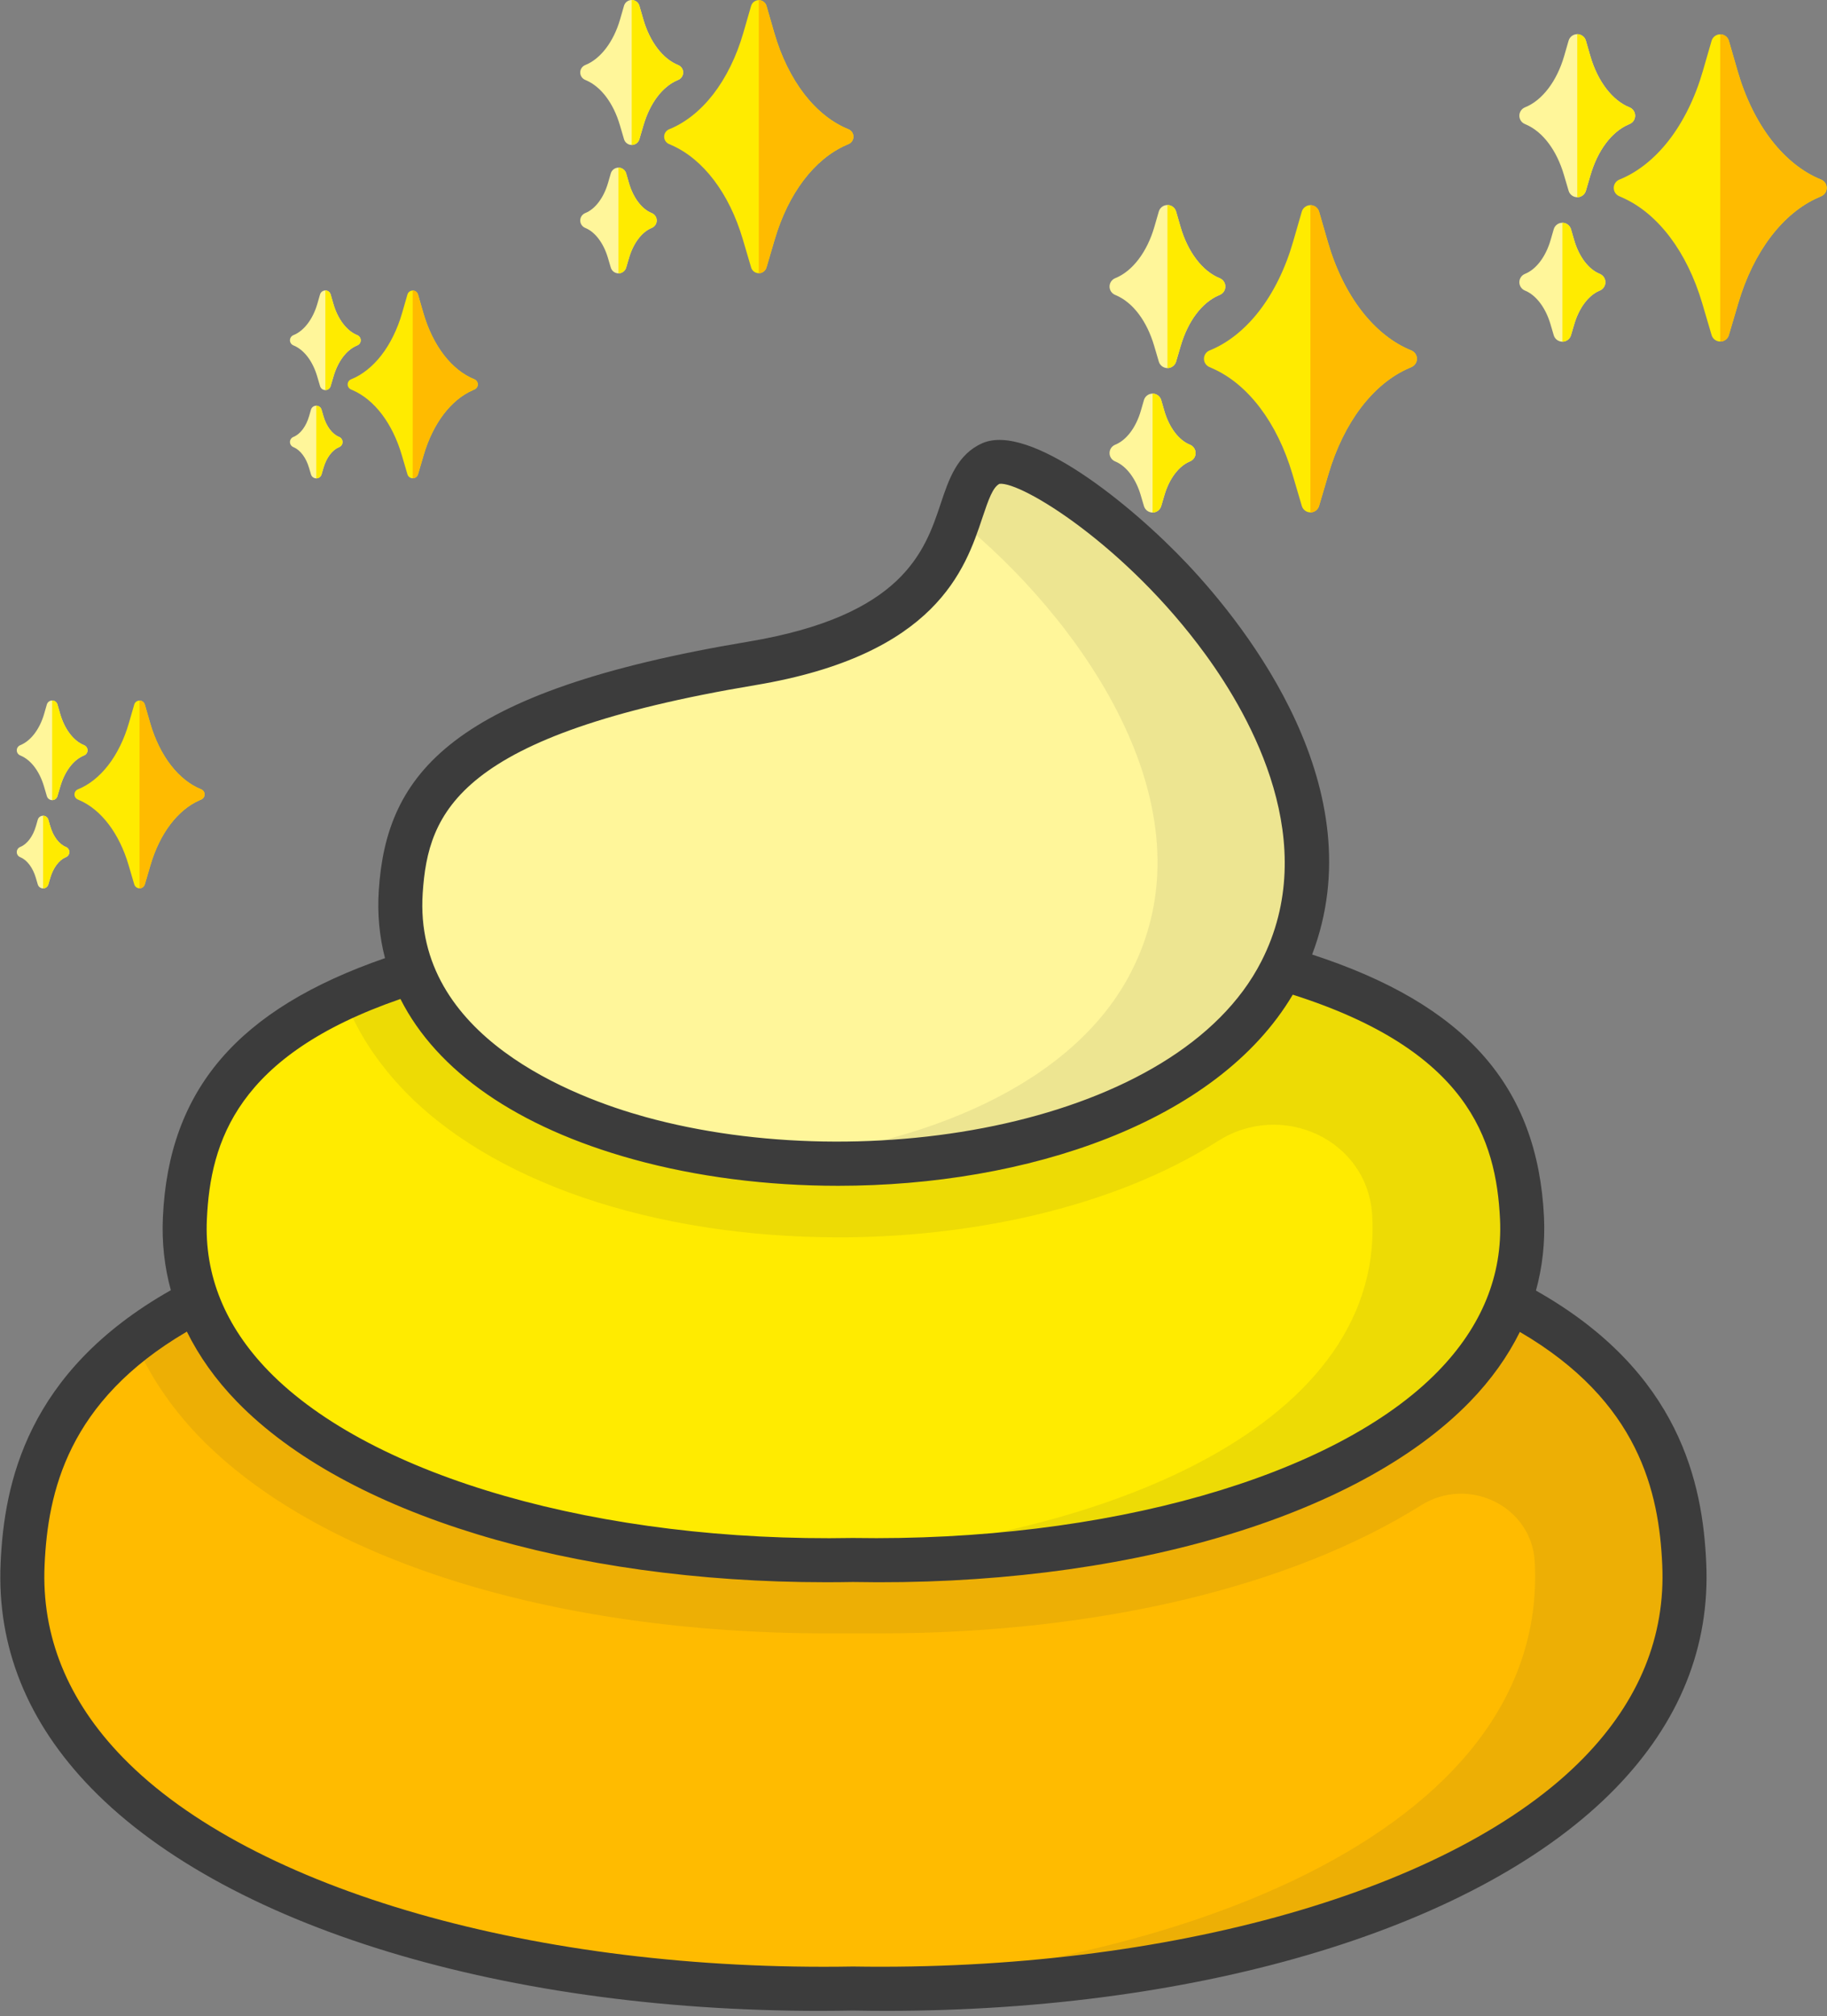
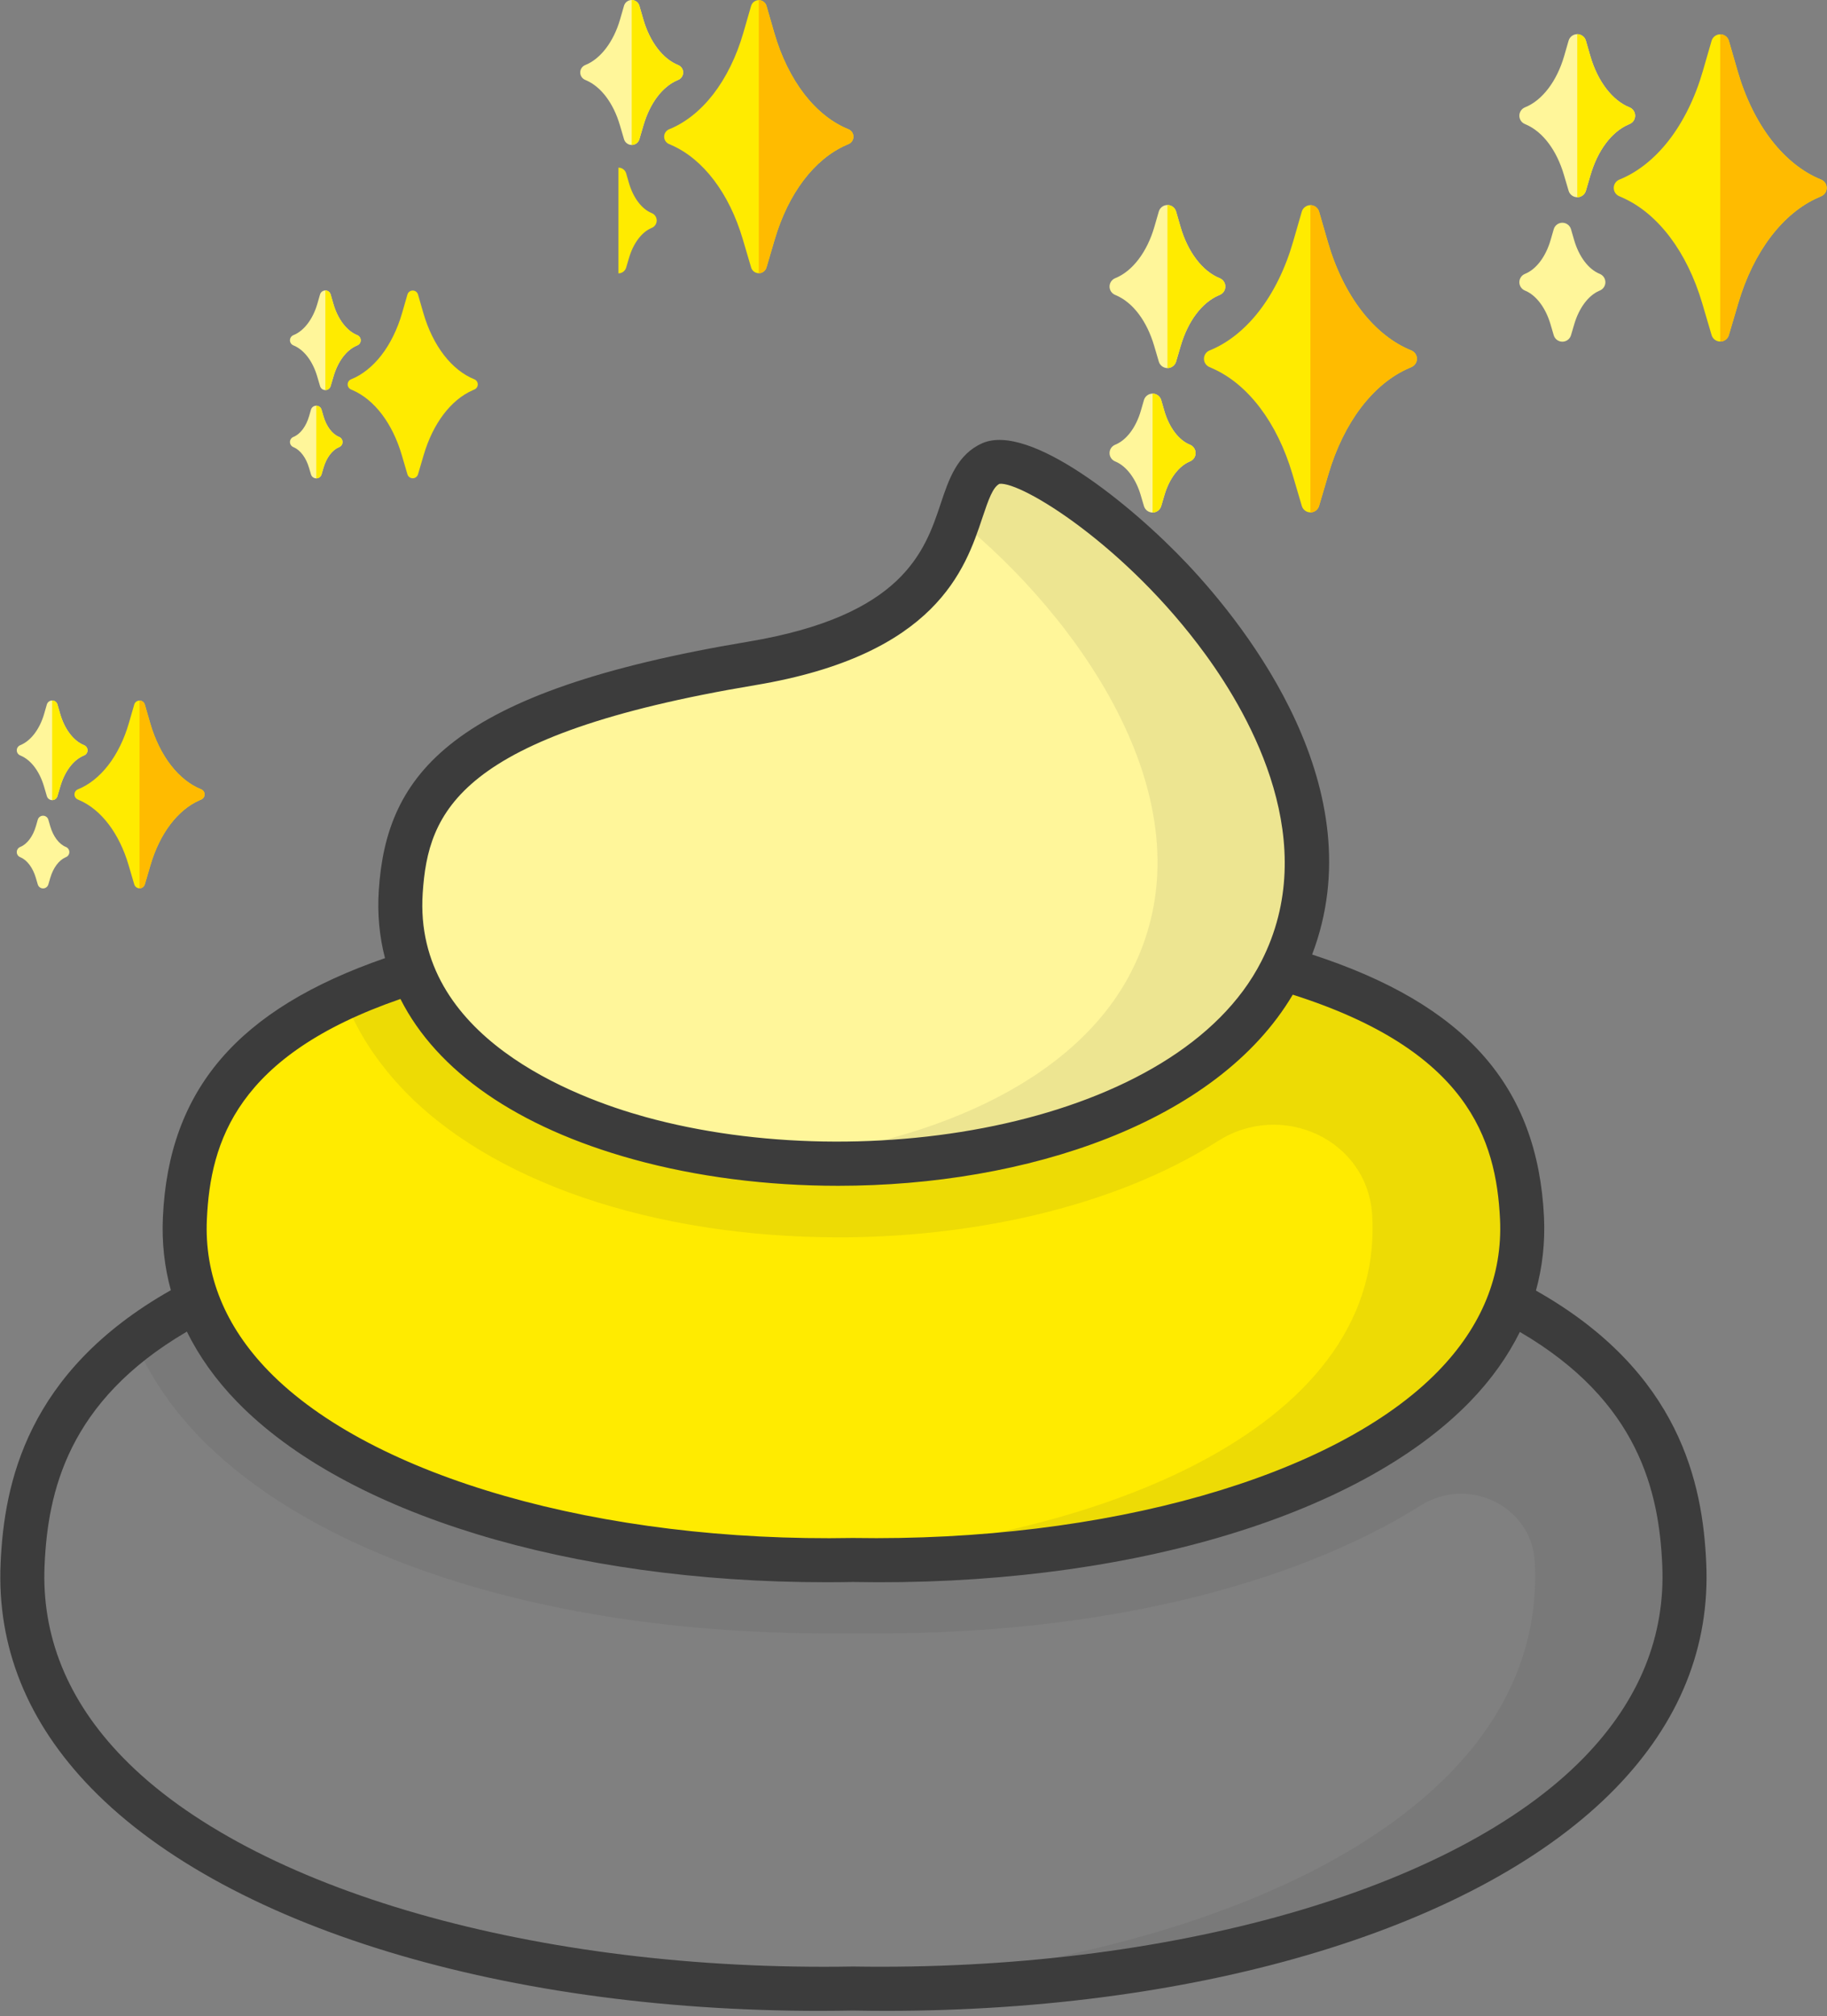
<svg xmlns="http://www.w3.org/2000/svg" width="107" height="118" viewBox="0 0 107 118" fill="none">
  <rect x="0" y="0" width="107" height="118" fill="#808080" stroke="none" />
-   <path d="M62.361 70.189C57.626 69.796 42.331 69.796 37.596 70.189C7.264 72.648 1.756 81.817 1.321 91.528C0.548 108.244 25.511 116.848 49.979 116.381C74.447 116.848 99.41 108.244 98.637 91.528C98.201 81.817 92.693 72.648 62.361 70.189Z" fill="#FFBB00" />
  <path opacity="0.09" d="M92.09 78.463C92.093 78.455 91.605 78.077 91.604 78.078C86.374 74.282 77.445 71.397 62.368 70.189C57.62 69.802 42.323 69.802 37.597 70.189C22.042 71.435 13.019 74.464 7.863 78.439C8.701 80.415 9.947 82.284 11.58 84.003C18.541 91.265 32.312 95.605 48.468 95.605H49.907H51.497C64.305 95.605 75.63 92.867 83.228 88.106C86.009 86.362 89.73 88.168 89.886 91.447C89.887 91.472 89.888 91.498 89.889 91.522C90.62 107.249 68.577 115.799 45.589 116.38C47.05 116.401 48.511 116.401 49.972 116.38C74.442 116.852 99.407 108.237 98.633 91.522C98.425 86.807 96.979 82.201 92.09 78.463Z" fill="#3C3C3C" />
  <path d="M59.942 54.136C56.132 53.819 43.826 53.819 40.016 54.136C15.611 56.113 11.179 63.491 10.828 71.304C10.207 84.754 30.292 91.677 49.979 91.301C69.666 91.677 89.751 84.754 89.129 71.304C88.779 63.491 84.347 56.113 59.942 54.136Z" fill="#FFEB00" />
  <path opacity="0.09" d="M79.183 58.129C79.185 58.124 78.064 57.668 78.051 57.663C78.051 57.664 78.052 57.663 78.051 57.663C73.789 56.023 67.958 54.79 59.94 54.14C56.138 53.818 43.827 53.818 40.025 54.14C30.872 54.87 24.535 56.374 20.152 58.394C20.86 60.284 21.999 62.046 23.482 63.636C28.616 69.136 38.22 72.423 49.155 72.423C56.497 72.423 64.973 70.831 71.327 66.789C75.105 64.385 80.164 66.734 80.367 71.208C80.369 71.24 80.37 71.273 80.372 71.306C80.952 83.766 63.786 90.62 45.61 91.264C47.071 91.329 48.511 91.329 49.971 91.307C69.672 91.672 89.76 84.755 89.137 71.305C88.911 66.28 86.986 61.454 79.183 58.129Z" fill="#3C3C3C" />
  <path d="M58.049 27.123C54.956 28.483 58.243 36.458 44.026 38.831C27.176 41.643 23.877 46.017 23.47 52.195C22.216 71.208 66.385 73.744 75.016 56.862C82.291 42.632 61.432 25.636 58.049 27.123Z" fill="#FFF69A" />
  <path opacity="0.09" d="M75.022 56.868C70.618 65.505 56.911 69.05 44.751 67.933C54.118 67.095 62.905 63.464 66.257 56.868C71.284 47.05 62.926 35.921 56.138 30.443C56.675 28.875 56.975 27.586 58.05 27.113C61.423 25.631 82.284 42.624 75.022 56.868Z" fill="#3C3C3C" />
  <path d="M89.954 75.54C90.334 74.163 90.494 72.729 90.426 71.242C90.056 63.584 85.845 58.803 76.846 55.87C80.527 46.211 73.079 36.765 69.545 33.019C66.233 29.506 60.292 24.73 57.531 25.942C56.058 26.591 55.565 28.062 55.091 29.486C54.166 32.253 52.899 36.043 43.814 37.559C26.41 40.464 22.634 45.281 22.184 52.109C22.093 53.492 22.22 54.819 22.548 56.082C13.944 59.057 9.88 63.76 9.54 71.246C9.472 72.723 9.63 74.148 10.006 75.518C1.541 80.298 0.242 86.875 0.037 91.476C-0.19 96.373 1.597 100.81 5.347 104.666C13.501 113.049 30.614 118.048 49.958 117.679C50.612 117.691 51.26 117.698 51.908 117.698C70.491 117.698 86.738 112.768 94.617 104.666C98.366 100.81 100.153 96.373 99.927 91.478C99.723 86.882 98.425 80.316 89.954 75.54ZM44.237 40.102C54.852 38.33 56.532 33.305 57.535 30.303C57.9 29.211 58.148 28.522 58.534 28.319C59.805 28.169 65.939 31.914 70.594 38.299C73.332 42.051 77.396 49.375 73.869 56.276C68.983 65.836 50.789 68.966 37.787 65.376C33.684 64.244 24.2 60.701 24.756 52.279C25.07 47.523 26.796 43.013 44.237 40.102ZM23.452 58.472C25.582 62.69 30.28 65.978 37.102 67.86C40.828 68.888 44.943 69.407 49.083 69.407C60.103 69.407 71.274 65.721 75.712 58.22C85.955 61.475 87.624 66.674 87.85 71.364C88.003 74.639 86.784 77.628 84.233 80.251C78.195 86.458 64.748 90.262 49.947 90.02C35.218 90.293 21.771 86.458 15.734 80.253C13.18 77.628 11.964 74.639 12.116 71.364C12.322 66.816 13.881 61.766 23.452 58.472ZM92.769 102.868C85.21 110.641 68.423 115.399 49.959 115.103C31.515 115.42 14.752 110.639 7.194 102.868C3.961 99.545 2.419 95.752 2.612 91.594C2.802 87.342 3.959 82.023 10.944 77.942C11.659 79.386 12.63 80.76 13.885 82.05C20.273 88.617 33.405 92.611 48.372 92.611C48.895 92.611 49.421 92.607 49.947 92.597C65.629 92.894 79.469 88.846 86.081 82.049C87.33 80.764 88.299 79.397 89.012 77.96C96.007 82.039 97.162 87.351 97.351 91.594C97.544 95.752 96.002 99.545 92.769 102.868Z" fill="#3C3C3C" />
  <g clip-path="url(#clip0_101_3698)">
    <path d="M11.78 46.201C11.134 45.942 10.522 45.457 10.011 44.798C9.489 44.127 9.068 43.27 8.794 42.323L8.481 41.238C8.441 41.1 8.315 41.005 8.171 41.005C8.028 41.005 7.902 41.1 7.862 41.238L7.548 42.323C7.275 43.27 6.854 44.127 6.332 44.798C5.821 45.457 5.209 45.942 4.563 46.201C4.443 46.249 4.363 46.365 4.361 46.495C4.359 46.625 4.435 46.743 4.554 46.795L4.654 46.839C5.936 47.4 6.984 48.782 7.529 50.631L7.862 51.764C7.903 51.901 8.029 51.995 8.171 51.995C8.314 51.995 8.44 51.901 8.481 51.764L8.814 50.631C9.359 48.782 10.407 47.4 11.689 46.839L11.789 46.795C11.908 46.743 11.984 46.625 11.982 46.495C11.98 46.365 11.9 46.249 11.78 46.201Z" fill="#FFEB00" />
    <path d="M1.175 44.212L1.225 44.234C1.825 44.496 2.318 45.152 2.578 46.034L2.745 46.602C2.785 46.739 2.911 46.833 3.054 46.833C3.197 46.833 3.323 46.739 3.363 46.602L3.531 46.034C3.79 45.152 4.283 44.496 4.883 44.234L4.933 44.212C5.052 44.16 5.128 44.041 5.126 43.912C5.124 43.782 5.044 43.666 4.924 43.617C4.307 43.37 3.782 42.682 3.521 41.777L3.364 41.233C3.324 41.095 3.198 41 3.054 41C2.911 41 2.784 41.095 2.744 41.233L2.587 41.777C2.326 42.682 1.801 43.37 1.185 43.617C1.064 43.666 0.984 43.782 0.982 43.912C0.98 44.041 1.056 44.16 1.175 44.212Z" fill="#FFF69A" />
    <path d="M3.859 49.574C3.458 49.413 3.114 48.958 2.941 48.357L2.831 47.978C2.792 47.84 2.665 47.745 2.522 47.745C2.378 47.745 2.252 47.84 2.212 47.978L2.103 48.357C1.929 48.958 1.586 49.413 1.185 49.574C1.064 49.622 0.984 49.738 0.982 49.868C0.98 49.998 1.056 50.116 1.175 50.168L1.21 50.183C1.595 50.352 1.926 50.797 2.096 51.374L2.213 51.769C2.253 51.906 2.379 52 2.522 52C2.665 52 2.79 51.906 2.831 51.769L2.947 51.374C3.117 50.797 3.449 50.352 3.833 50.183L3.868 50.168C3.987 50.116 4.063 49.998 4.061 49.868C4.059 49.738 3.979 49.622 3.859 49.574Z" fill="#FFF69A" />
    <path d="M8.481 51.764L8.814 50.631C9.359 48.782 10.407 47.4 11.689 46.839L11.789 46.795C11.908 46.743 11.984 46.625 11.982 46.495C11.98 46.365 11.9 46.249 11.78 46.201C11.134 45.942 10.522 45.457 10.011 44.798C9.489 44.127 9.068 43.27 8.794 42.323L8.481 41.238C8.441 41.1 8.315 41.005 8.171 41.005V51.995C8.314 51.995 8.44 51.901 8.481 51.764Z" fill="#FFBB00" />
    <path d="M4.924 43.617C4.307 43.37 3.782 42.682 3.521 41.777L3.364 41.233C3.324 41.095 3.198 41 3.054 41V46.833C3.197 46.833 3.323 46.739 3.363 46.602L3.531 46.034C3.79 45.152 4.283 44.496 4.883 44.234L4.933 44.212C5.052 44.16 5.128 44.041 5.126 43.912C5.124 43.782 5.044 43.666 4.924 43.617Z" fill="#FFEB00" />
-     <path d="M2.831 51.769L2.947 51.374C3.117 50.797 3.449 50.352 3.833 50.183L3.868 50.168C3.987 50.116 4.063 49.998 4.061 49.868C4.059 49.738 3.979 49.622 3.859 49.574C3.458 49.413 3.114 48.958 2.941 48.357L2.831 47.978C2.792 47.84 2.665 47.745 2.522 47.745V52C2.665 52 2.79 51.906 2.831 51.769Z" fill="#FFEB00" />
  </g>
  <g clip-path="url(#clip1_101_3698)">
    <path d="M27.78 22.201C27.134 21.942 26.522 21.457 26.011 20.798C25.489 20.127 25.068 19.27 24.794 18.323L24.481 17.238C24.441 17.1 24.315 17.005 24.172 17.005C24.028 17.005 23.902 17.1 23.862 17.238L23.549 18.323C23.275 19.27 22.854 20.127 22.332 20.798C21.821 21.457 21.209 21.942 20.563 22.201C20.443 22.249 20.363 22.365 20.361 22.495C20.359 22.625 20.435 22.743 20.554 22.795L20.654 22.839C21.936 23.4 22.984 24.782 23.529 26.631L23.862 27.764C23.903 27.901 24.029 27.995 24.172 27.995C24.314 27.995 24.44 27.901 24.481 27.764L24.814 26.631C25.359 24.782 26.407 23.4 27.689 22.839L27.789 22.795C27.908 22.743 27.984 22.625 27.982 22.495C27.98 22.365 27.9 22.249 27.78 22.201Z" fill="#FFEB00" />
    <path d="M17.175 20.212L17.226 20.234C17.825 20.496 18.318 21.152 18.578 22.034L18.745 22.602C18.785 22.739 18.911 22.833 19.054 22.833C19.197 22.833 19.323 22.739 19.363 22.602L19.531 22.034C19.79 21.152 20.283 20.496 20.883 20.234L20.933 20.212C21.052 20.16 21.128 20.041 21.126 19.912C21.124 19.782 21.044 19.666 20.924 19.617C20.307 19.37 19.782 18.682 19.521 17.777L19.364 17.233C19.324 17.095 19.198 17 19.054 17C18.911 17 18.784 17.095 18.744 17.233L18.587 17.777C18.326 18.682 17.801 19.37 17.184 19.617C17.064 19.666 16.984 19.782 16.982 19.912C16.98 20.041 17.056 20.16 17.175 20.212Z" fill="#FFF69A" />
    <path d="M19.859 25.574C19.458 25.413 19.114 24.958 18.941 24.357L18.831 23.978C18.791 23.84 18.665 23.745 18.522 23.745C18.378 23.745 18.252 23.84 18.212 23.978L18.103 24.357C17.929 24.958 17.586 25.413 17.185 25.574C17.064 25.622 16.984 25.738 16.982 25.868C16.98 25.998 17.056 26.116 17.175 26.168L17.21 26.183C17.595 26.352 17.926 26.797 18.096 27.374L18.213 27.769C18.253 27.906 18.379 28 18.522 28C18.665 28 18.791 27.906 18.831 27.769L18.947 27.374C19.117 26.797 19.448 26.352 19.833 26.183L19.868 26.168C19.987 26.116 20.063 25.998 20.061 25.868C20.059 25.738 19.98 25.622 19.859 25.574Z" fill="#FFF69A" />
-     <path d="M24.481 27.764L24.814 26.631C25.359 24.782 26.407 23.4 27.689 22.839L27.789 22.795C27.908 22.743 27.984 22.625 27.982 22.495C27.98 22.365 27.9 22.249 27.78 22.201C27.134 21.942 26.522 21.457 26.011 20.798C25.489 20.127 25.068 19.27 24.794 18.323L24.481 17.238C24.441 17.1 24.315 17.005 24.171 17.005V27.995C24.314 27.995 24.44 27.901 24.481 27.764Z" fill="#FFBB00" />
    <path d="M20.924 19.617C20.307 19.37 19.782 18.682 19.521 17.777L19.364 17.233C19.324 17.095 19.198 17 19.054 17V22.833C19.197 22.833 19.323 22.739 19.363 22.602L19.531 22.034C19.79 21.152 20.283 20.496 20.883 20.234L20.933 20.212C21.052 20.16 21.128 20.041 21.126 19.912C21.124 19.782 21.044 19.666 20.924 19.617Z" fill="#FFEB00" />
    <path d="M18.831 27.769L18.947 27.374C19.117 26.797 19.448 26.352 19.833 26.183L19.868 26.168C19.987 26.116 20.063 25.998 20.061 25.868C20.059 25.738 19.979 25.622 19.859 25.574C19.458 25.413 19.114 24.958 18.941 24.357L18.831 23.978C18.791 23.84 18.665 23.745 18.522 23.745V28C18.665 28 18.791 27.906 18.831 27.769Z" fill="#FFEB00" />
  </g>
  <g clip-path="url(#clip2_101_3698)">
    <path d="M106.651 10.511C105.594 10.087 104.593 9.293 103.756 8.215C102.902 7.116 102.214 5.715 101.766 4.164L101.253 2.389C101.188 2.164 100.981 2.009 100.746 2.009C100.512 2.009 100.305 2.164 100.24 2.389L99.727 4.164C99.279 5.715 98.591 7.116 97.737 8.215C96.9 9.293 95.899 10.087 94.842 10.511C94.645 10.59 94.514 10.779 94.511 10.992C94.507 11.204 94.632 11.398 94.827 11.483L94.991 11.555C97.089 12.473 98.803 14.735 99.695 17.76L100.241 19.613C100.307 19.838 100.513 19.992 100.746 19.992C100.98 19.992 101.186 19.838 101.252 19.613L101.799 17.76C102.69 14.735 104.404 12.473 106.502 11.555L106.666 11.483C106.861 11.398 106.985 11.204 106.982 10.992C106.979 10.779 106.848 10.59 106.651 10.511Z" fill="#FFEB00" />
    <path d="M89.298 7.256L89.38 7.292C90.361 7.721 91.168 8.795 91.593 10.237L91.867 11.167C91.933 11.391 92.139 11.545 92.373 11.545C92.606 11.545 92.812 11.391 92.879 11.167L93.152 10.237C93.578 8.795 94.384 7.721 95.365 7.292L95.447 7.256C95.642 7.171 95.766 6.977 95.763 6.764C95.76 6.552 95.629 6.362 95.432 6.283C94.423 5.879 93.564 4.753 93.136 3.271L92.879 2.381C92.814 2.155 92.608 2 92.373 2C92.138 2 91.931 2.155 91.866 2.381L91.609 3.271C91.181 4.753 90.323 5.879 89.313 6.283C89.116 6.362 88.986 6.552 88.982 6.764C88.979 6.977 89.103 7.171 89.298 7.256Z" fill="#FFF69A" />
    <path d="M93.69 16.03C93.033 15.766 92.471 15.022 92.187 14.039L92.008 13.419C91.943 13.194 91.736 13.038 91.501 13.038C91.267 13.038 91.06 13.194 90.995 13.419L90.816 14.039C90.532 15.022 89.97 15.766 89.313 16.03C89.116 16.109 88.986 16.298 88.982 16.511C88.979 16.723 89.103 16.917 89.298 17.002L89.355 17.027C89.985 17.303 90.527 18.031 90.805 18.975L90.996 19.622C91.062 19.846 91.268 20 91.501 20C91.735 20 91.941 19.846 92.007 19.622L92.198 18.975C92.476 18.031 93.018 17.303 93.648 17.027L93.705 17.002C93.9 16.917 94.024 16.723 94.021 16.511C94.017 16.298 93.887 16.109 93.69 16.03Z" fill="#FFF69A" />
    <path d="M101.252 19.613L101.798 17.76C102.69 14.735 104.404 12.473 106.502 11.555L106.666 11.483C106.861 11.398 106.985 11.204 106.982 10.992C106.979 10.779 106.848 10.59 106.651 10.511C105.594 10.087 104.593 9.293 103.756 8.215C102.902 7.116 102.214 5.715 101.766 4.164L101.253 2.389C101.188 2.164 100.981 2.008 100.746 2.008V19.992C100.98 19.991 101.186 19.838 101.252 19.613Z" fill="#FFBB00" />
    <path d="M95.432 6.283C94.423 5.879 93.564 4.753 93.136 3.271L92.879 2.381C92.814 2.155 92.608 2 92.373 2V11.545C92.606 11.545 92.812 11.391 92.878 11.167L93.152 10.237C93.578 8.795 94.384 7.721 95.365 7.292L95.447 7.256C95.642 7.171 95.766 6.977 95.763 6.764C95.76 6.552 95.629 6.362 95.432 6.283Z" fill="#FFEB00" />
-     <path d="M92.007 19.622L92.198 18.975C92.476 18.031 93.018 17.303 93.648 17.027L93.705 17.002C93.9 16.917 94.024 16.723 94.021 16.511C94.017 16.298 93.887 16.109 93.69 16.03C93.033 15.766 92.471 15.022 92.187 14.039L92.008 13.419C91.943 13.194 91.736 13.038 91.501 13.038V20C91.735 20 91.941 19.846 92.007 19.622Z" fill="#FFEB00" />
  </g>
  <g clip-path="url(#clip3_101_3698)">
    <path d="M82.651 20.511C81.594 20.087 80.593 19.293 79.756 18.215C78.902 17.116 78.214 15.715 77.766 14.164L77.253 12.389C77.188 12.164 76.981 12.008 76.746 12.008C76.512 12.008 76.305 12.164 76.24 12.389L75.727 14.164C75.279 15.715 74.591 17.116 73.737 18.215C72.9 19.293 71.899 20.087 70.842 20.511C70.645 20.59 70.514 20.779 70.511 20.992C70.507 21.204 70.632 21.398 70.827 21.483L70.991 21.555C73.089 22.473 74.803 24.735 75.695 27.76L76.241 29.613C76.307 29.838 76.513 29.992 76.746 29.992C76.98 29.992 77.186 29.838 77.252 29.613L77.799 27.76C78.69 24.735 80.404 22.473 82.502 21.555L82.666 21.483C82.861 21.398 82.986 21.204 82.982 20.992C82.979 20.779 82.848 20.59 82.651 20.511Z" fill="#FFEB00" />
    <path d="M65.298 17.256L65.38 17.292C66.361 17.721 67.168 18.795 67.593 20.237L67.867 21.167C67.933 21.391 68.139 21.545 68.373 21.545C68.606 21.545 68.812 21.391 68.879 21.167L69.152 20.237C69.578 18.795 70.384 17.721 71.365 17.292L71.447 17.256C71.642 17.171 71.766 16.977 71.763 16.764C71.76 16.552 71.629 16.362 71.432 16.283C70.423 15.879 69.564 14.753 69.136 13.271L68.879 12.381C68.814 12.155 68.608 12 68.373 12C68.138 12 67.931 12.155 67.866 12.381L67.609 13.271C67.181 14.753 66.323 15.879 65.313 16.283C65.116 16.362 64.986 16.552 64.982 16.764C64.979 16.977 65.103 17.171 65.298 17.256Z" fill="#FFF69A" />
    <path d="M69.69 26.03C69.033 25.766 68.471 25.022 68.187 24.038L68.008 23.419C67.943 23.194 67.736 23.038 67.501 23.038C67.267 23.038 67.06 23.194 66.995 23.419L66.816 24.038C66.532 25.022 65.97 25.766 65.313 26.03C65.116 26.109 64.986 26.298 64.982 26.511C64.979 26.723 65.103 26.917 65.298 27.002L65.355 27.027C65.985 27.303 66.527 28.031 66.805 28.975L66.996 29.622C67.062 29.846 67.268 30 67.501 30C67.735 30 67.941 29.846 68.007 29.622L68.198 28.975C68.476 28.031 69.018 27.303 69.648 27.027L69.705 27.002C69.9 26.917 70.024 26.723 70.021 26.511C70.017 26.298 69.887 26.109 69.69 26.03Z" fill="#FFF69A" />
    <path d="M77.252 29.613L77.799 27.76C78.69 24.735 80.404 22.473 82.502 21.555L82.666 21.483C82.861 21.398 82.985 21.204 82.982 20.992C82.979 20.779 82.848 20.59 82.651 20.511C81.594 20.087 80.593 19.293 79.756 18.215C78.902 17.116 78.214 15.715 77.766 14.164L77.253 12.389C77.188 12.164 76.981 12.008 76.746 12.008V29.992C76.98 29.991 77.186 29.838 77.252 29.613Z" fill="#FFBB00" />
    <path d="M71.432 16.283C70.423 15.879 69.564 14.753 69.136 13.271L68.879 12.381C68.814 12.155 68.608 12 68.373 12V21.545C68.606 21.545 68.812 21.391 68.878 21.167L69.152 20.237C69.578 18.795 70.384 17.721 71.365 17.292L71.447 17.256C71.642 17.171 71.766 16.977 71.763 16.764C71.76 16.552 71.629 16.362 71.432 16.283Z" fill="#FFEB00" />
    <path d="M68.007 29.622L68.198 28.975C68.476 28.031 69.018 27.303 69.648 27.027L69.705 27.002C69.9 26.917 70.024 26.723 70.021 26.511C70.017 26.298 69.887 26.109 69.69 26.03C69.033 25.766 68.471 25.022 68.187 24.038L68.008 23.419C67.943 23.194 67.736 23.038 67.501 23.038V30C67.735 30 67.941 29.846 68.007 29.622Z" fill="#FFEB00" />
  </g>
  <g clip-path="url(#clip4_101_3698)">
    <path d="M49.688 7.565C48.748 7.188 47.859 6.483 47.114 5.525C46.356 4.548 45.744 3.302 45.346 1.924L44.89 0.346C44.832 0.146 44.648 0.008 44.439 0.008C44.23 0.008 44.047 0.146 43.989 0.346L43.533 1.924C43.135 3.302 42.523 4.548 41.764 5.525C41.02 6.483 40.13 7.188 39.191 7.565C39.016 7.635 38.9 7.804 38.897 7.993C38.894 8.182 39.004 8.354 39.177 8.429L39.323 8.493C41.188 9.31 42.712 11.32 43.504 14.009L43.99 15.656C44.048 15.856 44.231 15.992 44.439 15.992C44.647 15.992 44.83 15.856 44.889 15.656L45.374 14.009C46.167 11.32 47.691 9.31 49.556 8.493L49.701 8.429C49.874 8.354 49.985 8.181 49.982 7.993C49.979 7.804 49.863 7.635 49.688 7.565Z" fill="#FFEB00" />
    <path d="M34.263 4.672L34.336 4.704C35.208 5.085 35.925 6.04 36.303 7.322L36.546 8.148C36.605 8.348 36.788 8.485 36.996 8.485C37.204 8.485 37.387 8.348 37.446 8.148L37.689 7.322C38.067 6.04 38.784 5.085 39.656 4.704L39.729 4.672C39.902 4.596 40.013 4.424 40.01 4.235C40.007 4.046 39.891 3.878 39.715 3.807C38.818 3.448 38.055 2.447 37.675 1.13L37.446 0.339C37.388 0.138 37.205 0 36.996 0C36.787 0 36.603 0.138 36.545 0.339L36.317 1.13C35.937 2.447 35.174 3.448 34.276 3.807C34.101 3.878 33.985 4.046 33.982 4.235C33.979 4.424 34.09 4.596 34.263 4.672Z" fill="#FFF69A" />
-     <path d="M38.166 12.471C37.583 12.237 37.084 11.575 36.831 10.701L36.672 10.15C36.614 9.95 36.43 9.812 36.221 9.812C36.013 9.812 35.829 9.95 35.771 10.15L35.612 10.701C35.359 11.575 34.86 12.237 34.276 12.471C34.101 12.541 33.985 12.71 33.982 12.899C33.979 13.087 34.09 13.26 34.263 13.335L34.314 13.357C34.873 13.602 35.355 14.25 35.602 15.089L35.772 15.664C35.831 15.863 36.014 16 36.221 16C36.429 16 36.612 15.863 36.671 15.664L36.841 15.089C37.088 14.25 37.57 13.602 38.129 13.358L38.18 13.335C38.353 13.26 38.464 13.087 38.461 12.899C38.458 12.71 38.342 12.541 38.166 12.471Z" fill="#FFF69A" />
    <path d="M44.889 15.656L45.374 14.009C46.167 11.32 47.691 9.31 49.556 8.493L49.701 8.429C49.874 8.354 49.985 8.181 49.982 7.993C49.979 7.804 49.863 7.635 49.688 7.565C48.748 7.188 47.859 6.483 47.114 5.525C46.356 4.548 45.744 3.302 45.346 1.924L44.89 0.346C44.832 0.146 44.648 0.008 44.439 0.008V15.992C44.647 15.992 44.83 15.856 44.889 15.656Z" fill="#FFBB00" />
    <path d="M39.715 3.807C38.818 3.448 38.055 2.447 37.675 1.13L37.446 0.339C37.388 0.138 37.205 0 36.996 0V8.485C37.204 8.485 37.387 8.348 37.446 8.148L37.689 7.322C38.067 6.04 38.784 5.085 39.656 4.704L39.729 4.672C39.902 4.596 40.013 4.424 40.01 4.235C40.007 4.046 39.891 3.878 39.715 3.807Z" fill="#FFEB00" />
    <path d="M36.671 15.664L36.841 15.089C37.088 14.25 37.57 13.602 38.129 13.357L38.18 13.335C38.353 13.26 38.464 13.087 38.461 12.899C38.458 12.71 38.342 12.541 38.166 12.471C37.583 12.237 37.084 11.575 36.831 10.701L36.672 10.15C36.614 9.95 36.43 9.812 36.221 9.812V16C36.429 16 36.612 15.863 36.671 15.664Z" fill="#FFEB00" />
  </g>
  <defs>
    <clipPath id="clip0_101_3698">
      <rect width="11" height="11" fill="white" transform="translate(0.982 41)" />
    </clipPath>
    <clipPath id="clip1_101_3698">
      <rect width="11" height="11" fill="white" transform="translate(16.982 17)" />
    </clipPath>
    <clipPath id="clip2_101_3698">
      <rect width="18" height="18" fill="white" transform="translate(88.982 2)" />
    </clipPath>
    <clipPath id="clip3_101_3698">
      <rect width="18" height="18" fill="white" transform="translate(64.982 12)" />
    </clipPath>
    <clipPath id="clip4_101_3698">
      <rect width="16" height="16" fill="white" transform="translate(33.982)" />
    </clipPath>
  </defs>
</svg>